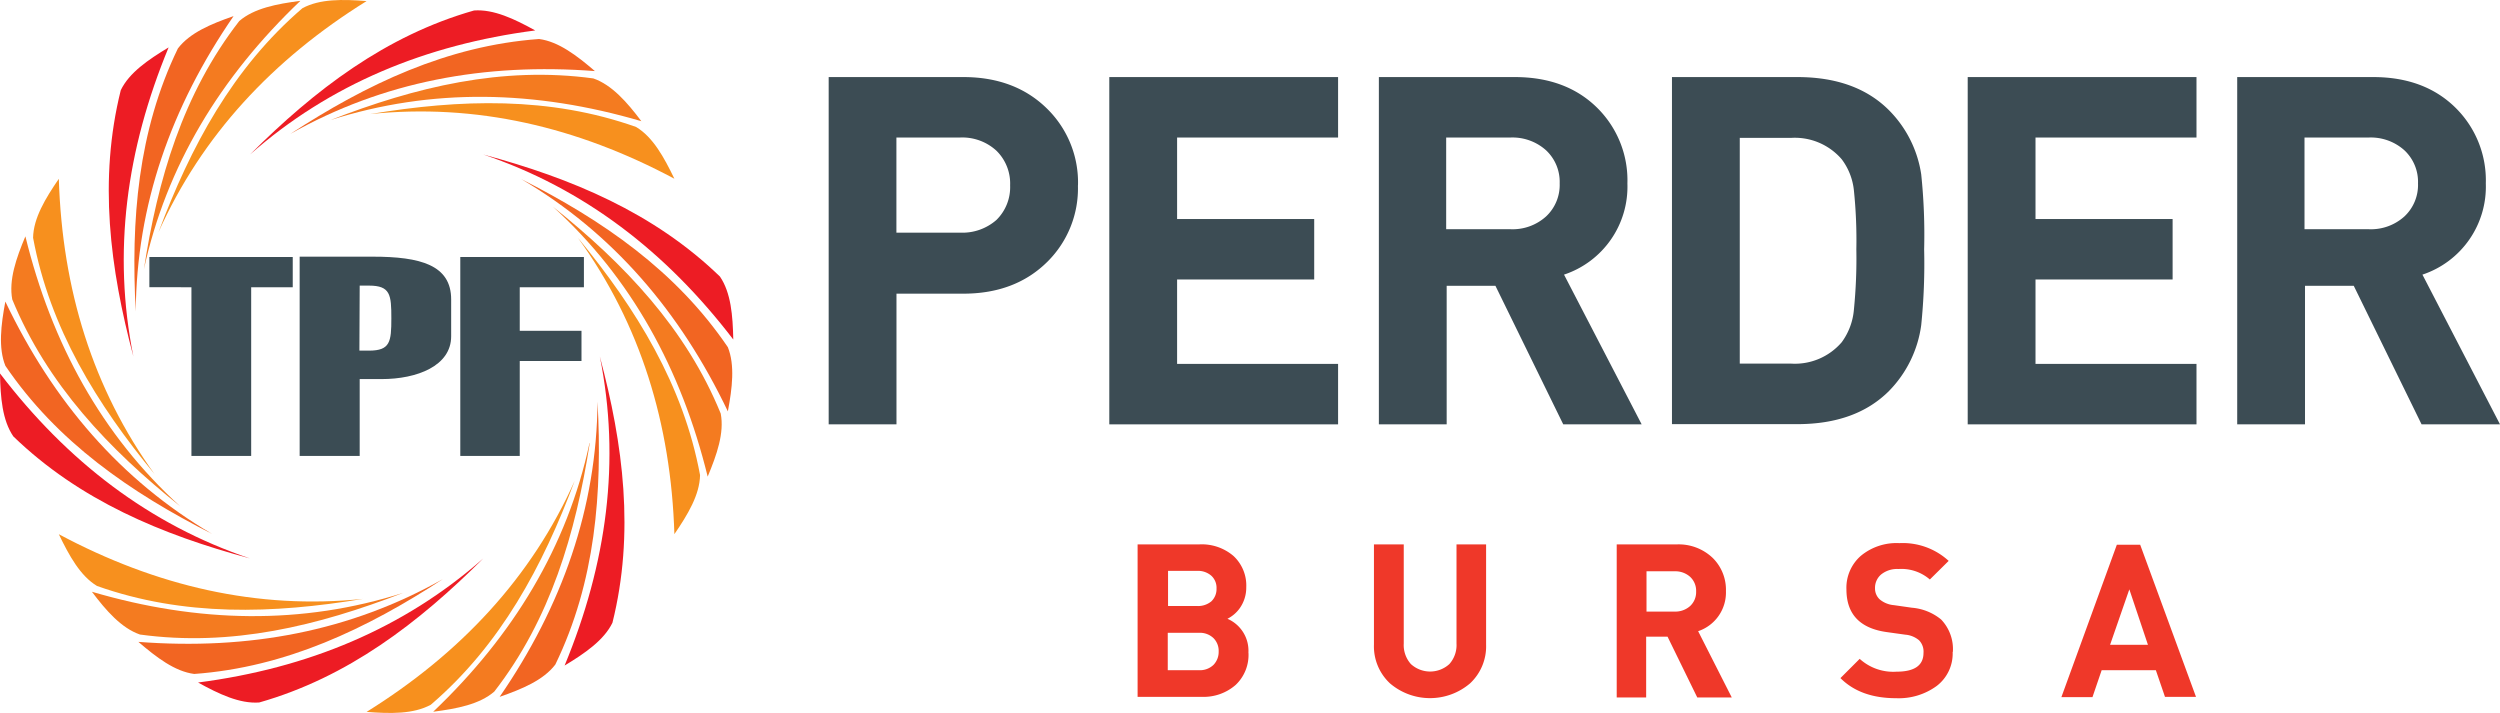
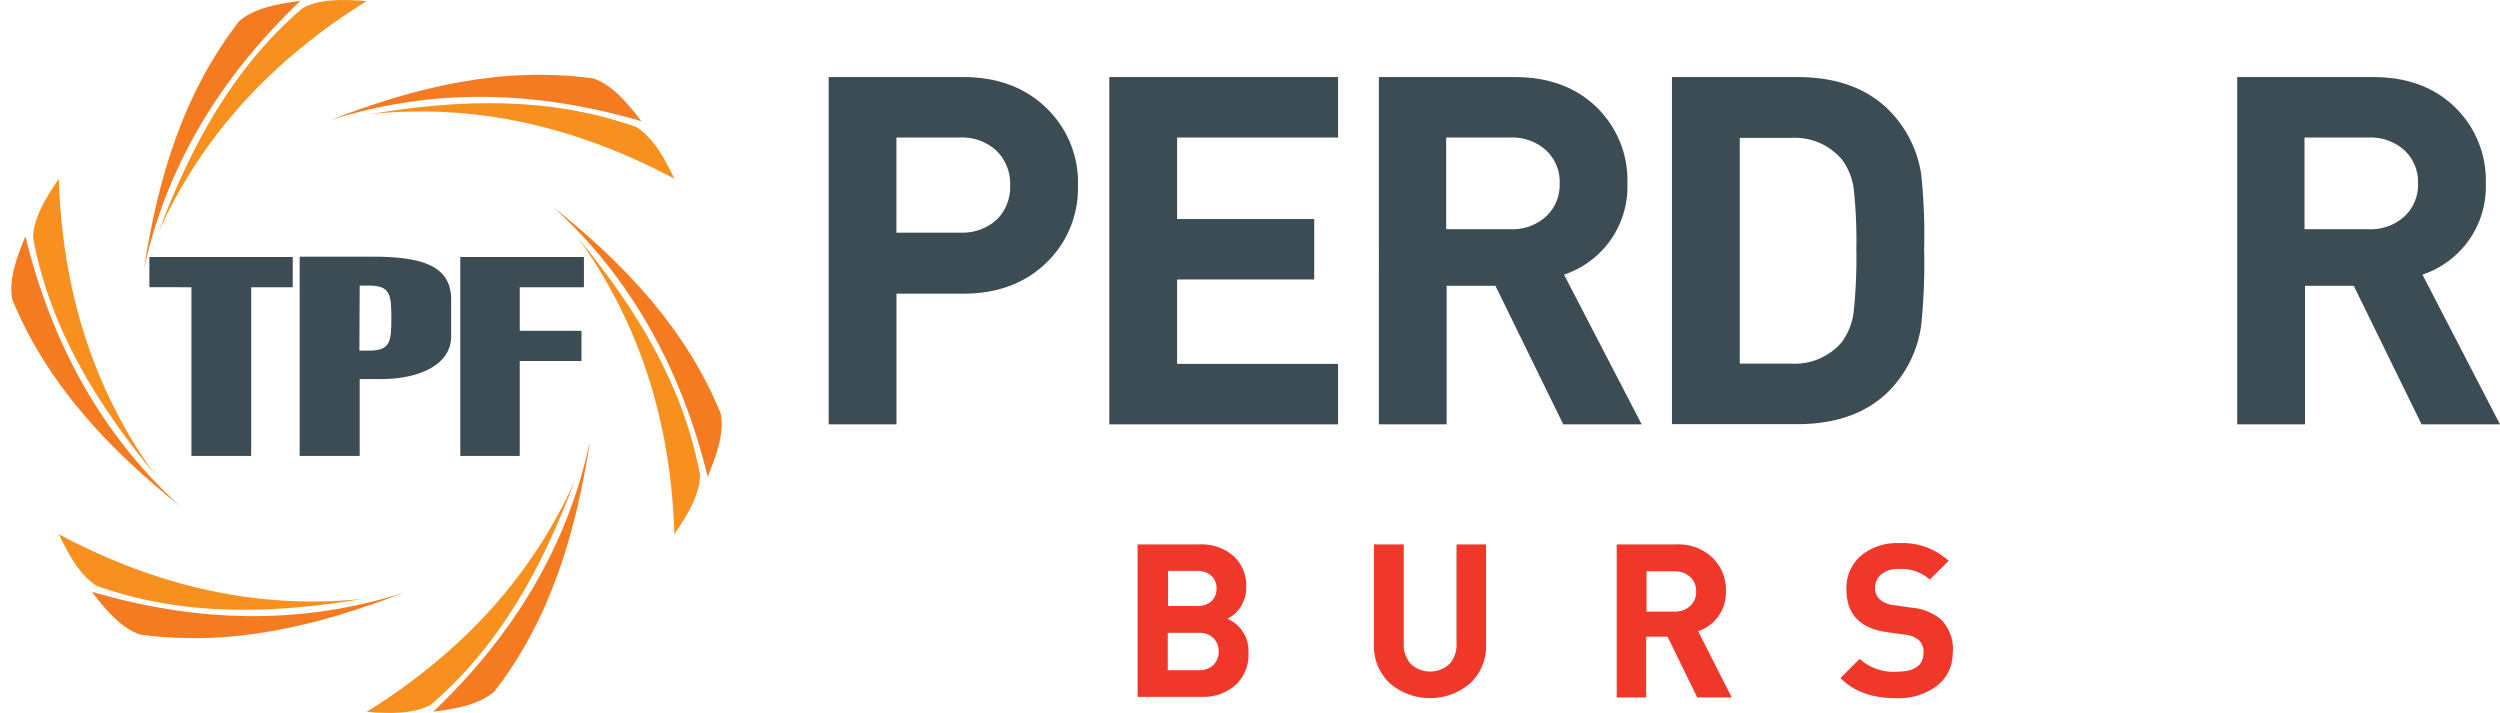
<svg xmlns="http://www.w3.org/2000/svg" id="Layer_1" data-name="Layer 1" viewBox="0 0 350.65 100">
  <defs>
    <style>.cls-1,.cls-2{fill:#3c4c54;}.cls-1,.cls-3,.cls-5,.cls-6,.cls-7,.cls-8{fill-rule:evenodd;}.cls-3,.cls-4{fill:#ef3829;}.cls-5{fill:#ed1c24;}.cls-6{fill:#f47b20;}.cls-7{fill:#f26522;}.cls-8{fill:#f7901e;}.cls-9{fill:#3b4c54;}</style>
  </defs>
  <title>bursa</title>
  <path class="cls-1" d="M144.12,28a6.44,6.44,0,0,0-1.92-4.86,7.07,7.07,0,0,0-5.13-1.85h-8.9V34.63h8.9a7.24,7.24,0,0,0,5.13-1.78A6.44,6.44,0,0,0,144.12,28m9.51,0a14.47,14.47,0,0,1-4.24,10.67q-4.52,4.52-11.84,4.52h-9.37V61.52h-9.51V12.81h18.88q7.32,0,11.84,4.52A14.48,14.48,0,0,1,153.64,28Z" transform="translate(-2.44 -2)" />
  <polyline class="cls-2" points="187.68 59.52 155.59 59.52 155.59 10.81 187.68 10.81 187.68 19.29 165.1 19.29 165.1 30.72 184.33 30.72 184.33 39.2 165.1 39.2 165.1 51.04 187.68 51.04 187.68 59.52" />
  <path class="cls-1" d="M221.2,27.72a6.06,6.06,0,0,0-1.92-4.65,7.05,7.05,0,0,0-5-1.78h-9V34.15h9a7,7,0,0,0,5-1.78,6.05,6.05,0,0,0,1.92-4.65m11.5,33.8h-11l-9.51-19.43h-6.84V61.52h-9.51V12.81H214.9q7.25,0,11.63,4.38a14.28,14.28,0,0,1,4.17,10.54,13,13,0,0,1-8.89,12.79Z" transform="translate(-2.44 -2)" />
  <path class="cls-1" d="M262.81,37a67.6,67.6,0,0,0-.34-8.28,8.75,8.75,0,0,0-1.71-4.38,8.67,8.67,0,0,0-7.12-3h-7.18V53h7.18a8.66,8.66,0,0,0,7.12-3,9,9,0,0,0,1.71-4.58,72.19,72.19,0,0,0,.34-8.49m9.51,0a85,85,0,0,1-.41,10.67,16.28,16.28,0,0,1-4.52,9.24q-4.65,4.65-12.86,4.65H236.95V12.81h17.58q8.21,0,12.86,4.65a16.13,16.13,0,0,1,4.52,9A81.47,81.47,0,0,1,272.32,37Z" transform="translate(-2.44 -2)" />
-   <polyline class="cls-2" points="308.08 59.52 275.99 59.52 275.99 10.81 308.08 10.81 308.08 19.29 285.5 19.29 285.5 30.72 304.73 30.72 304.73 39.2 285.5 39.2 285.5 51.04 308.08 51.04 308.08 59.52" />
  <path class="cls-1" d="M341.59,27.72a6.06,6.06,0,0,0-1.92-4.65,7.05,7.05,0,0,0-5-1.78h-9V34.15h9a7,7,0,0,0,5-1.78,6.05,6.05,0,0,0,1.92-4.65m11.5,33.8h-11l-9.51-19.43h-6.84V61.52h-9.51V12.81H335.3q7.25,0,11.63,4.38a14.29,14.29,0,0,1,4.17,10.54,13,13,0,0,1-8.89,12.79Z" transform="translate(-2.44 -2)" />
  <path class="cls-3" d="M173.37,93.37a2.52,2.52,0,0,0-.72-1.86,2.74,2.74,0,0,0-2.07-.75h-4.35V96h4.35a2.74,2.74,0,0,0,2.07-.75,2.62,2.62,0,0,0,.72-1.89m-.3-8.83a2.29,2.29,0,0,0-.72-1.77,2.84,2.84,0,0,0-2-.69h-4.08V87h4.08a2.91,2.91,0,0,0,2-.66A2.38,2.38,0,0,0,173.07,84.55Zm4.48,9a5.79,5.79,0,0,1-1.8,4.54A6.82,6.82,0,0,1,171,99.74H162V78.36h8.59A6.82,6.82,0,0,1,175.47,80a5.65,5.65,0,0,1,1.77,4.38,5,5,0,0,1-.9,2.91,4.74,4.74,0,0,1-1.74,1.5A4.88,4.88,0,0,1,177.54,93.59Z" transform="translate(-2.44 -2)" />
  <path class="cls-4" d="M210.88,92.41a7.1,7.1,0,0,1-2.25,5.44,8.65,8.65,0,0,1-11.23,0,7.1,7.1,0,0,1-2.25-5.44V78.36h4.18v13.9a4,4,0,0,0,1,2.88,4,4,0,0,0,5.4,0,4,4,0,0,0,1-2.88V78.36h4.15V92.41" transform="translate(-2.44 -2)" />
  <path class="cls-3" d="M240.34,84.91a2.66,2.66,0,0,0-.84-2,3.1,3.1,0,0,0-2.19-.78h-3.93v5.65h3.93a3.1,3.1,0,0,0,2.19-.78,2.66,2.66,0,0,0,.84-2m5,14.83h-4.84l-4.17-8.53h-3v8.53H229.2V78.36h8.38a6.9,6.9,0,0,1,5.11,1.92,6.27,6.27,0,0,1,1.83,4.63,5.72,5.72,0,0,1-3.9,5.62Z" transform="translate(-2.44 -2)" />
  <path class="cls-4" d="M276.32,93.44a5.71,5.71,0,0,1-2.25,4.78,9,9,0,0,1-5.68,1.71q-5,0-7.81-2.82l2.7-2.7a7,7,0,0,0,5.17,1.8q3.78,0,3.78-2.64a2.27,2.27,0,0,0-.63-1.77,3.41,3.41,0,0,0-1.92-.78l-2.58-.36q-5.68-.78-5.68-6a5.94,5.94,0,0,1,2-4.68,7.84,7.84,0,0,1,5.43-1.8,9.52,9.52,0,0,1,6.91,2.49l-2.64,2.61a6.08,6.08,0,0,0-4.39-1.47,3.57,3.57,0,0,0-2.46.78,2.46,2.46,0,0,0-.84,1.92,2.07,2.07,0,0,0,.66,1.56,3.57,3.57,0,0,0,2,.81l2.52.36a7.4,7.4,0,0,1,4.09,1.65,6,6,0,0,1,1.65,4.53" transform="translate(-2.44 -2)" />
-   <path class="cls-3" d="M303.71,92.44l-2.61-7.78-2.7,7.78h5.32m6.73,7.3h-4.35L304.82,96h-7.6l-1.29,3.78h-4.36l7.78-21.38h3.27Z" transform="translate(-2.44 -2)" />
-   <path class="cls-5" d="M70.22,80.33c-11.17,9.85-24.64,15.4-40,17.4,2.93,1.62,5.84,3,8.58,2.8C51.2,97,61.15,89.38,70.22,80.33M86.57,52c2.94,14.6,1,29-4.94,43.35,2.87-1.73,5.52-3.56,6.71-6C91.47,76.79,89.88,64.38,86.57,52ZM70.22,23.67c14.12,4.75,25.66,13.64,35.07,25.95-.07-3.35-.32-6.56-1.87-8.83C94.14,31.82,82.59,27,70.22,23.67Zm-32.71,0c11.17-9.85,24.64-15.4,40-17.4-2.93-1.62-5.84-3-8.58-2.8C56.53,7,46.57,14.62,37.51,23.67ZM21.15,52c-2.94-14.6-1-29,4.94-43.35-2.87,1.73-5.53,3.55-6.71,6C16.25,27.21,17.85,39.62,21.15,52ZM37.51,80.33C23.39,75.58,11.84,66.69,2.44,54.38c.06,3.35.32,6.56,1.87,8.83C13.59,72.18,25.14,77,37.51,80.33Z" transform="translate(-2.44 -2)" />
  <path class="cls-6" d="M59,85.15C44.77,89.69,30.2,89.37,15.33,85c2,2.66,4.14,5.1,6.74,6C34.85,92.75,47,89.8,59,85.15m26.16-21C83.17,76.83,79.65,88.84,71.77,99c-2.08,1.8-5.25,2.4-8.57,2.83C74.39,91.17,82,78.72,85.12,64.16ZM80,31c11,10,18,22.79,21.7,37.85,1.29-3.09,2.35-6.14,1.83-8.84C98.66,48.08,90,39,80,31ZM48.77,18.85C63,14.31,77.52,14.63,92.4,19c-2-2.66-4.14-5.1-6.74-6C72.87,11.25,60.71,14.2,48.77,18.85Zm-26.16,21C24.55,27.17,28.07,15.16,36,4.95c2.08-1.79,5.25-2.4,8.57-2.83C33.33,12.83,25.77,25.28,22.61,39.83ZM27.7,73c-11-10-18-22.79-21.7-37.85C4.71,38.23,3.65,41.28,4.16,44,9.07,55.92,17.71,65,27.7,73Z" transform="translate(-2.44 -2)" />
-   <path class="cls-7" d="M64.58,83.21c-13,7.35-27.28,10-42.73,8.82,2.54,2.18,5.1,4.14,7.83,4.5,12.87-.94,24.17-6.32,34.9-13.32M86.25,58.33c.69,12.79-.29,25.27-5.92,36.88-1.67,2.19-4.65,3.43-7.81,4.53C81.29,87,86.14,73.22,86.25,58.33ZM75.53,27.11c12.84,7.54,22.32,18.61,29,32.59.62-3.29,1-6.49,0-9C97.27,40,87,32.91,75.53,27.11ZM43.15,20.79c13-7.35,27.28-10,42.73-8.82-2.54-2.18-5.1-4.14-7.83-4.5C65.17,8.41,53.88,13.79,43.15,20.79ZM21.48,45.68c-.69-12.79.29-25.27,5.91-36.88C29.06,6.61,32,5.37,35.2,4.26,26.43,17,21.59,30.78,21.48,45.68ZM32.19,76.89C19.35,69.34,9.87,58.28,3.19,44.3c-.62,3.29-1,6.49,0,9C10.45,64,20.77,71.09,32.19,76.89Z" transform="translate(-2.44 -2)" />
  <path class="cls-8" d="M53.36,86c-14.82,1.53-29-1.77-42.67-9.07,1.45,3,3,5.84,5.36,7.26C28.21,88.5,40.72,88.1,53.36,86M83.05,69.43C77,83,67,93.67,53.86,101.85c3.34.26,6.56.32,9-1C72.65,92.46,78.56,81.43,83.05,69.43Zm.5-34c8.73,12.07,13,26,13.48,41.49,1.89-2.76,3.55-5.53,3.6-8.28C98.29,56,91.69,45.33,83.56,35.43ZM54.36,18c14.82-1.53,29,1.77,42.67,9.07-1.45-3-3-5.84-5.37-7.26C79.51,15.5,67,15.9,54.36,18ZM24.67,34.57C30.75,21,40.7,10.33,53.86,2.15c-3.34-.26-6.56-.32-9,1C35.08,11.54,29.17,22.57,24.67,34.57Zm-.5,34c-8.73-12.07-13-26-13.48-41.49C8.8,29.84,7.13,32.6,7.08,35.35,9.43,48,16,58.67,24.17,68.56Z" transform="translate(-2.44 -2)" />
  <path class="cls-9" d="M75.34,65.95V52.63H84V48.4H75.34V42.29h9V38.05H67V65.95h8.38m-22.49,0V55.17h3.08c4.95,0,9.75-1.84,9.75-6V44c0-4.82-4.29-6-11-6H44.47V65.95Zm0-23.89h1.31c3,0,3.13,1.29,3.13,4.58s-.15,4.54-3.13,4.54H52.85Zm-23.6.23V65.95h8.38V42.29H43.5V38.05H23.39v4.23Z" transform="translate(-2.44 -2)" />
</svg>